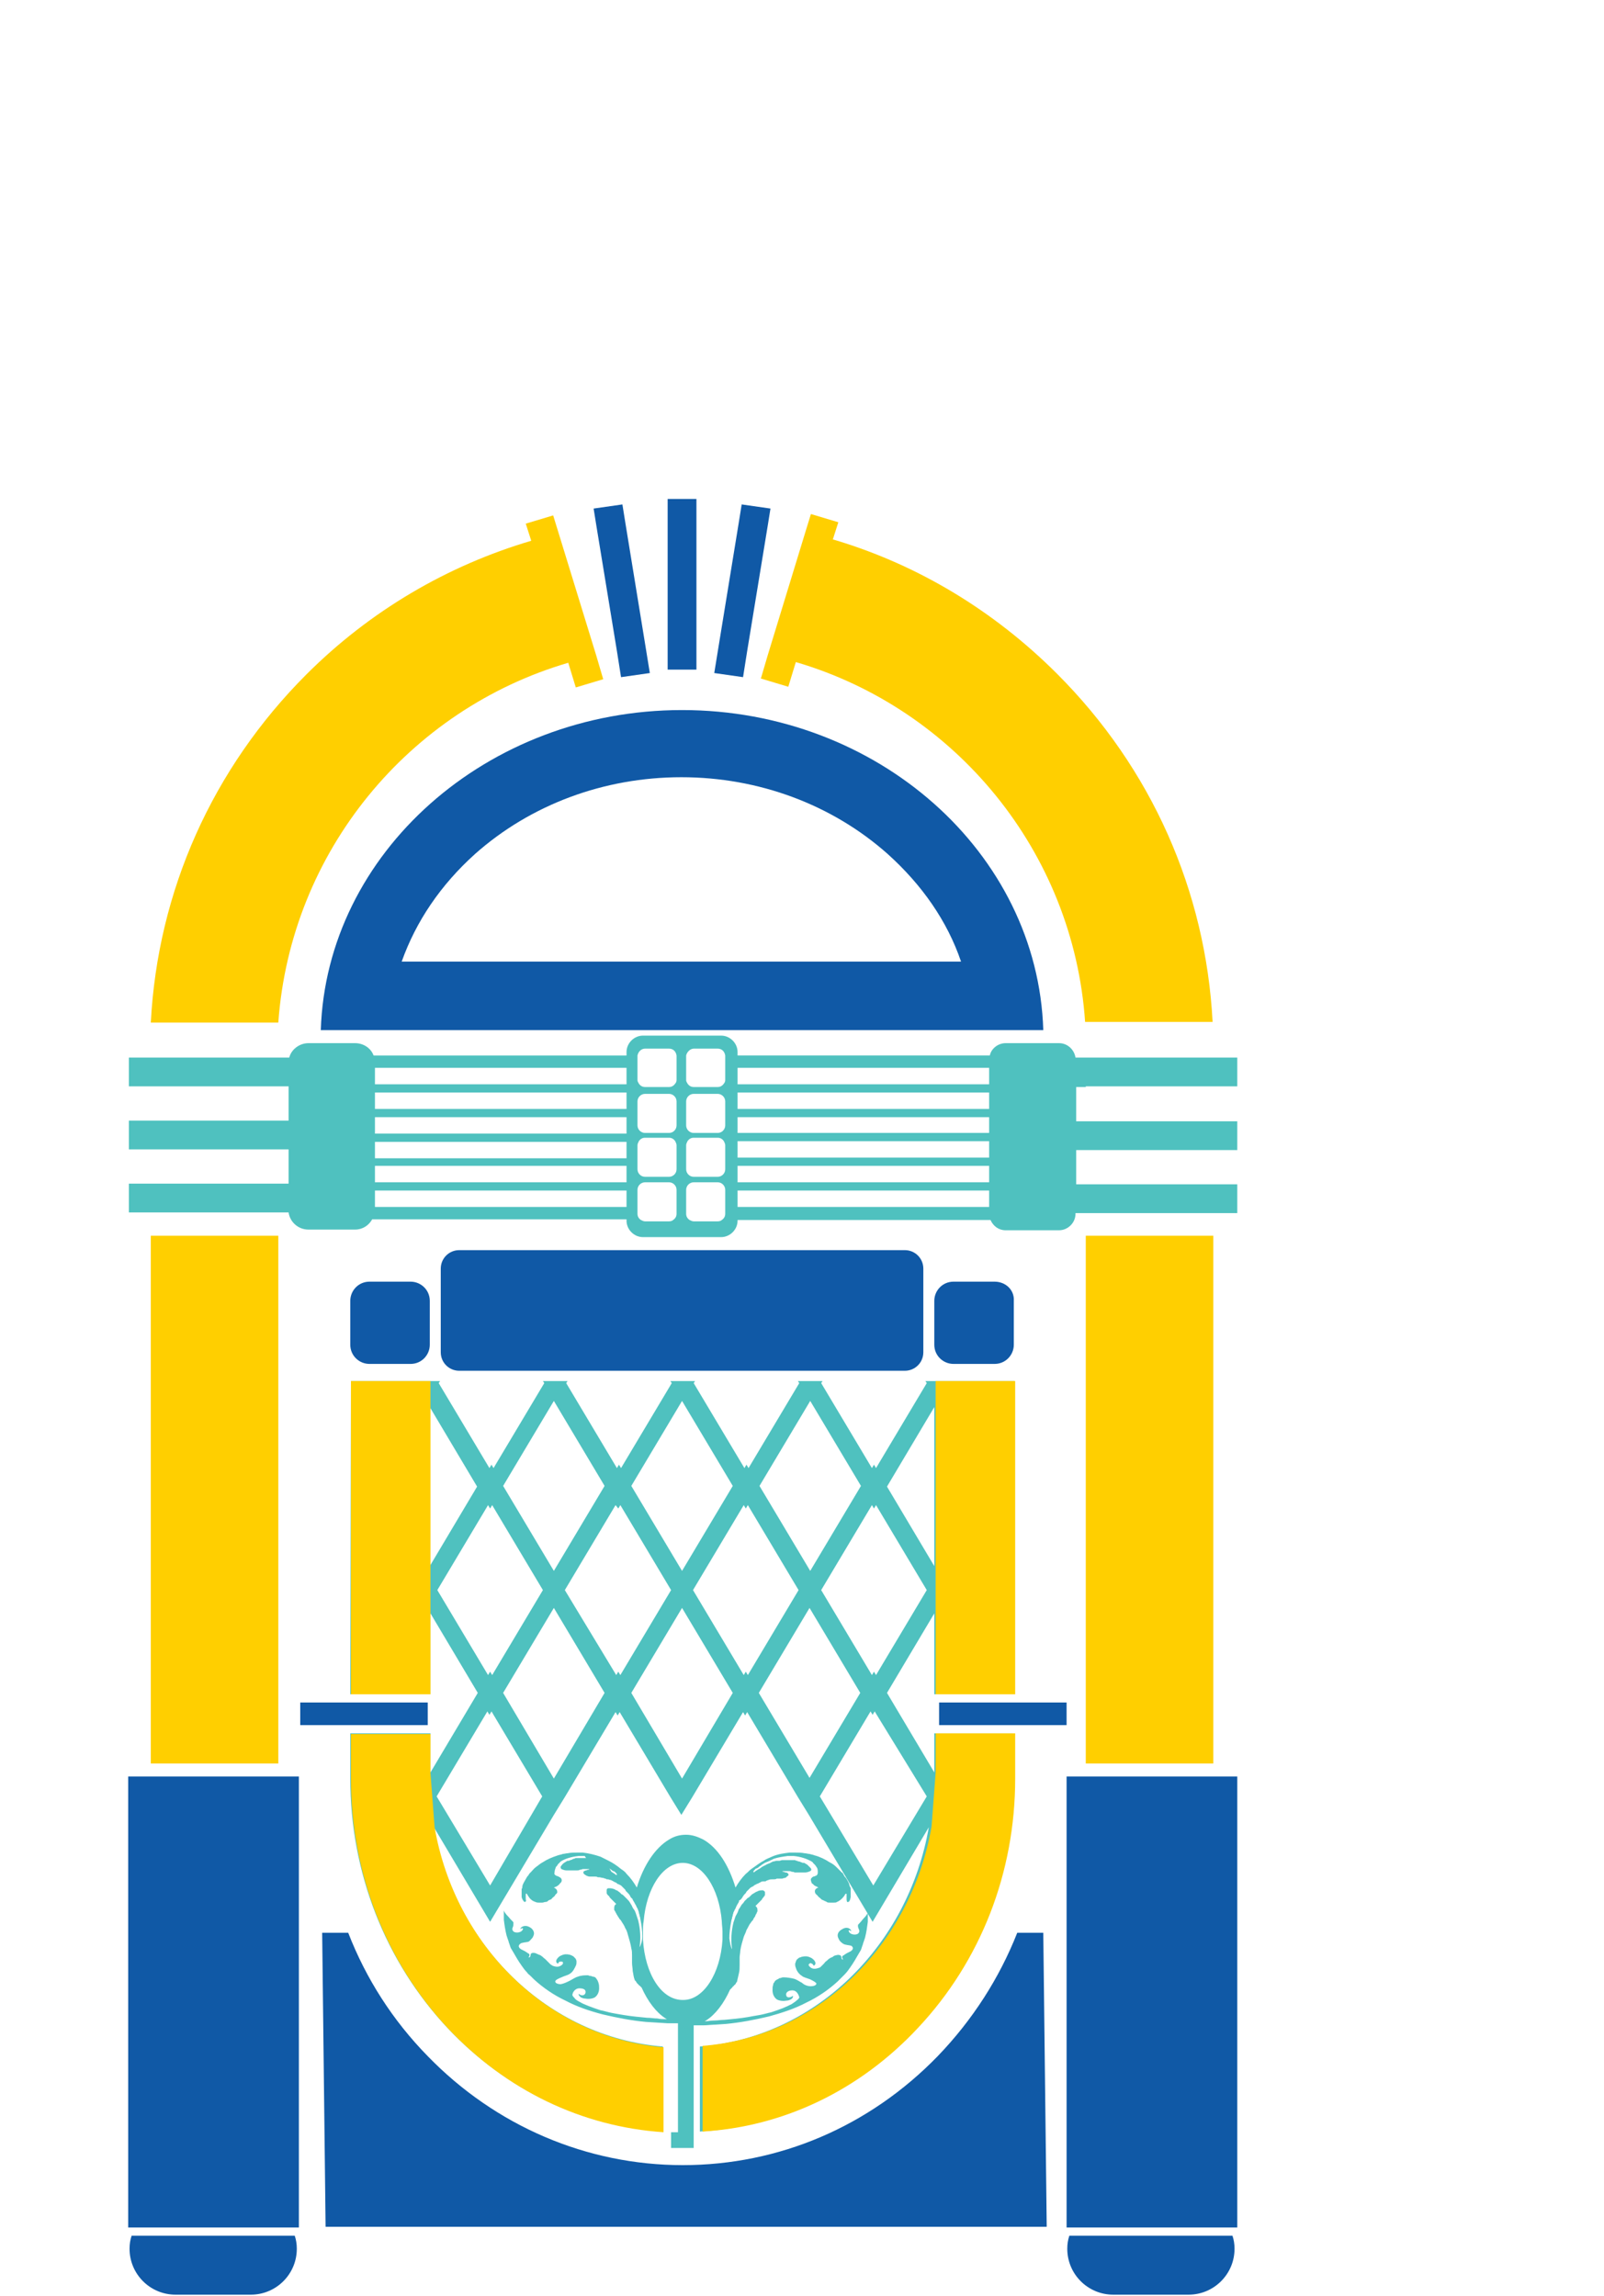
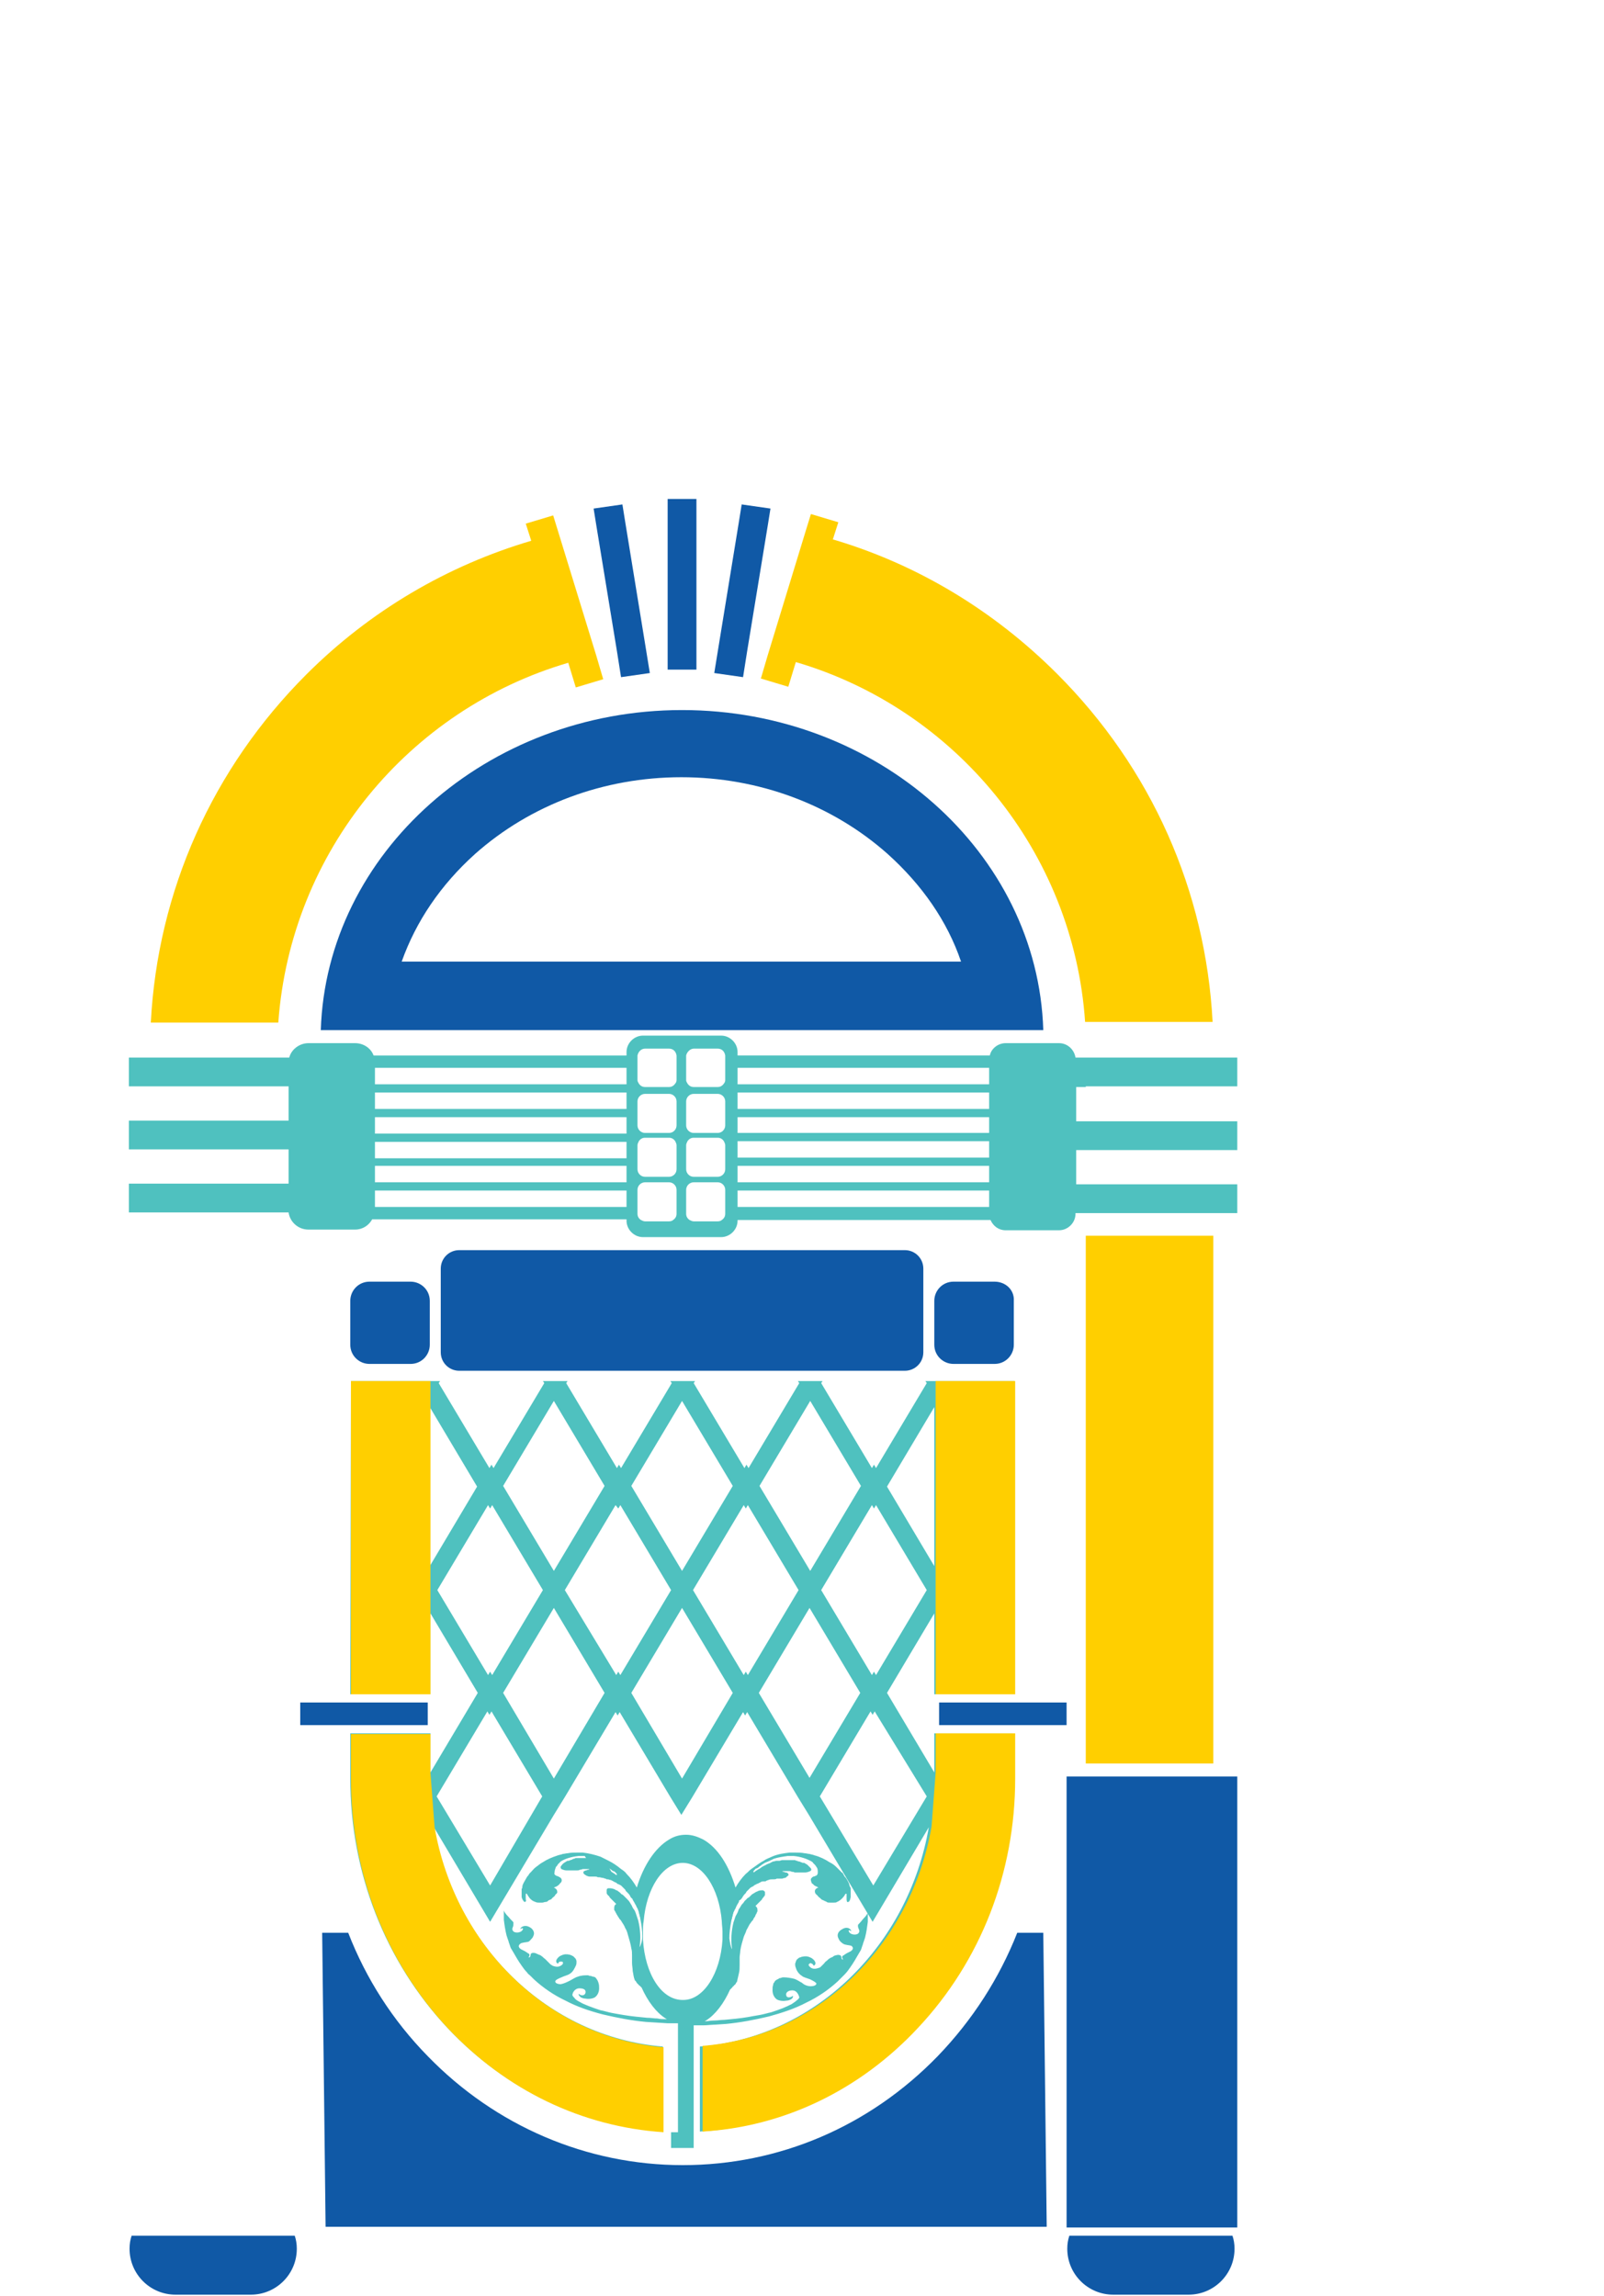
<svg xmlns="http://www.w3.org/2000/svg" version="1.1" id="レイヤー_1" x="0px" y="0px" viewBox="0 0 234 335" style="enable-background:new 0 0 234 335;" xml:space="preserve">
  <style type="text/css">
	.st0{fill:none;}
	.st1{fill:#4FC1BF;}
	.st2{fill:#FFCF00;}
	.st3{fill:#1059A6;}
</style>
  <g>
    <g>
      <polygon class="st0" points="106.9,216.9 99.5,204.4 92.1,216.9 99.5,229.3   " />
      <polygon class="st0" points="88.3,216.9 80.8,204.4 73.4,216.9 80.8,229.3   " />
      <polygon class="st0" points="127.5,220.1 127.2,219.5 119.7,232 127.2,244.4 127.5,243.9 127.8,244.4 135.2,232 127.8,219.5   " />
      <polygon class="st0" points="125.6,216.9 118.2,204.4 110.7,216.9 118.2,229.3   " />
      <polygon class="st0" points="136.3,205.3 129.4,216.9 136.3,228.5   " />
      <polygon class="st0" points="69.6,216.9 62.7,205.3 62.7,228.5   " />
      <rect x="107.6" y="155.8" class="st0" width="36.7" height="2.4" />
      <path class="st0" d="M99.5,291.9c3,0,5.4-3.9,5.7-8.8c0-0.4,0-0.8,0-1.2c0-0.5,0-1-0.1-1.5c-0.4-4.8-2.8-8.5-5.7-8.5    c-2.9,0-5.3,3.7-5.7,8.5c0,0.5-0.1,1-0.1,1.5c0,0.4,0,0.8,0,1.2C94.1,288,96.5,291.9,99.5,291.9z" />
      <path class="st0" d="M89.6,273.2c0,0-0.1-0.1-0.2-0.1s-0.1-0.1-0.2-0.1c-0.1-0.1-0.2-0.2-0.4-0.3l0.3,0.5c0.3,0.2,0.5,0.3,0.6,0.4    s0.2,0.1,0.2,0S89.8,273.3,89.6,273.2z" />
-       <path class="st0" d="M129.6,124.6c-8.1-7.2-18.8-11.2-30.1-11.2s-22,4-30.1,11.2c-5,4.5-8.7,9.8-10.7,15.7h81.8    C138.3,134.5,134.7,129.1,129.6,124.6z" />
      <rect x="107.6" y="159.4" class="st0" width="36.7" height="2.4" />
      <polygon class="st0" points="71.5,250.2 71.2,249.7 63.8,262.1 71.5,275.1 79.3,262.1 71.8,249.7   " />
      <polygon class="st0" points="71.8,244.4 79.3,232 71.8,219.5 71.5,220.1 71.2,219.5 63.8,232 71.2,244.4 71.5,243.9   " />
      <polygon class="st0" points="108.5,244.4 108.8,243.9 109.2,244.4 116.6,232 109.2,219.5 108.8,220.1 108.5,219.5 101.1,232   " />
      <polygon class="st0" points="73.4,247 80.8,259.5 88.3,247 80.8,234.6   " />
      <polygon class="st0" points="118.2,234.6 110.7,247 118.2,259.5 125.6,247   " />
      <polygon class="st0" points="127.2,249.7 119.7,262.1 127.5,275.1 135.2,262.1 127.8,249.7 127.5,250.2   " />
      <polygon class="st0" points="89.9,244.4 90.2,243.9 90.5,244.4 97.9,232 90.5,219.5 90.2,220.1 89.9,219.5 82.4,232   " />
      <polygon class="st0" points="92.1,247 99.5,259.5 106.9,247 99.5,234.6   " />
      <path class="st0" d="M104.7,159.5h-3.5c-0.6,0-1.1,0.5-1.1,1.1v1.1v1.2v1.2c0,0.6,0.5,1.1,1.1,1.1h3.5c0.6,0,1.1-0.5,1.1-1.1V163    v-1.2v-1.1C105.8,160,105.3,159.5,104.7,159.5z" />
      <rect x="54.7" y="159.4" class="st0" width="36.7" height="2.4" />
      <rect x="54.7" y="166.6" class="st0" width="36.7" height="2.4" />
      <rect x="54.7" y="163" class="st0" width="36.7" height="2.4" />
      <rect x="54.7" y="173.7" class="st0" width="36.7" height="2.4" />
      <rect x="107.6" y="163" class="st0" width="36.7" height="2.4" />
-       <path class="st0" d="M93,155.8v1.8c0,0.2,0.1,0.4,0.2,0.5c0.2,0.3,0.5,0.5,0.9,0.5h3.5c0.4,0,0.7-0.2,0.9-0.5    c0.1-0.2,0.2-0.3,0.2-0.5v-1.8v-1.7c0,0,0,0,0-0.1c0-0.6-0.5-1-1.1-1h-3.5c-0.6,0-1,0.4-1.1,1c0,0,0,0,0,0.1V155.8z" />
      <path class="st0" d="M98.7,177.1v-1v-2.4v-0.1c0-0.6-0.5-1.1-1.1-1.1h-3.5c-0.6,0-1.1,0.5-1.1,1.1v0.1v2.4v1    c0,0.4,0.2,0.7,0.5,0.9c0.2,0.1,0.4,0.2,0.6,0.2h3.5c0.2,0,0.4-0.1,0.6-0.2C98.5,177.8,98.7,177.5,98.7,177.1z" />
      <path class="st0" d="M104.7,166h-3.5c-0.4,0-0.7,0.2-0.9,0.5c-0.1,0.2-0.2,0.4-0.2,0.6v1.8v1.2v0.5c0,0.6,0.5,1.1,1.1,1.1h3.5    c0.6,0,1.1-0.5,1.1-1.1v-0.5v-1.2v-1.8c0-0.2-0.1-0.4-0.2-0.6C105.5,166.3,105.1,166,104.7,166z" />
      <path class="st0" d="M100.2,155.8v1.8c0,0.2,0.1,0.4,0.2,0.5c0.2,0.3,0.5,0.5,0.9,0.5h3.5c0.4,0,0.7-0.2,0.9-0.5    c0.1-0.2,0.2-0.3,0.2-0.5v-1.8v-1.7c0,0,0,0,0-0.1c0-0.6-0.5-1-1.1-1h-3.5c-0.6,0-1,0.4-1.1,1c0,0,0,0,0,0.1V155.8z" />
      <path class="st0" d="M94.1,171.7h3.5c0.6,0,1.1-0.5,1.1-1.1v-0.5v-1.2v-1.8c0-0.2-0.1-0.4-0.2-0.6c-0.2-0.3-0.5-0.5-0.9-0.5h-3.5    c-0.4,0-0.7,0.2-0.9,0.5c-0.1,0.2-0.2,0.4-0.2,0.6v1.8v1.2v0.5C93,171.2,93.5,171.7,94.1,171.7z" />
      <rect x="54.7" y="155.8" class="st0" width="36.7" height="2.4" />
-       <path class="st0" d="M94.1,165.2h3.5c0.6,0,1.1-0.5,1.1-1.1V163v-1.2v-1.1c0-0.6-0.5-1.1-1.1-1.1h-3.5c-0.6,0-1.1,0.5-1.1,1.1v1.1    v1.2v1.2C93,164.7,93.5,165.2,94.1,165.2z" />
      <rect x="107.6" y="170.1" class="st0" width="36.7" height="2.4" />
      <rect x="107.6" y="166.6" class="st0" width="36.7" height="2.4" />
      <path class="st0" d="M105.8,177.1v-1v-2.4v-0.1c0-0.6-0.5-1.1-1.1-1.1h-3.5c-0.6,0-1.1,0.5-1.1,1.1v0.1v2.4v1    c0,0.4,0.2,0.7,0.5,0.9c0.2,0.1,0.4,0.2,0.6,0.2h3.5c0.2,0,0.4-0.1,0.6-0.2C105.6,177.8,105.8,177.5,105.8,177.1z" />
      <rect x="107.6" y="173.7" class="st0" width="36.7" height="2.4" />
      <rect x="54.7" y="170.1" class="st0" width="36.7" height="2.4" />
      <path class="st1" d="M51.1,247.2h11.4h0.3v-11.8l6.9,11.6l-6.9,11.6v-5.7h-0.3H51.1v6.6c0,13.7,5.1,26.7,14.2,36.4    c8.5,9,19.5,14.3,31.4,15.1v-12.4c-16.8-1.4-30.4-14.8-33.4-32l8.2,13.8l9.3-15.6l1.6-2.6l7.4-12.4l0.3,0.5l0.3-0.5l7.4,12.4    l1.6,2.6l1.6-2.6l7.4-12.4l0.3,0.5l0.3-0.5l7.4,12.4l1.6,2.6l9.3,15.6l8.2-13.8c-3,17.3-16.6,30.7-33.4,32V311    c11.8-0.7,22.9-6,31.4-15.1c9.2-9.8,14.2-22.7,14.2-36.4v-6.6H137h-0.7v5.7l-6.9-11.6l6.9-11.6v11.8h0.7h11v-45.7h-9.8h-1.9H135    l0.2,0.3l-7.4,12.4l-0.3-0.5l-0.3,0.5l-7.4-12.4l0.2-0.3h-0.4h-2.8h-0.4l0.2,0.3l-7.4,12.4l-0.3-0.5l-0.3,0.5l-7.4-12.4l0.2-0.3    H101h-2.8h-0.4l0.2,0.3l-7.4,12.4l-0.3-0.5l-0.3,0.5l-7.4-12.4l0.2-0.3h-0.4h-2.8h-0.4l0.2,0.3L72,214.2l-0.3-0.5l-0.3,0.5    L64,201.8l0.2-0.3h-1.3H61h-9.8L51.1,247.2L51.1,247.2z M63.8,232l7.4-12.4l0.3,0.5l0.3-0.5l7.4,12.4l-7.4,12.4l-0.3-0.5l-0.3,0.5    L63.8,232z M71.5,275.1l-7.8-13l7.4-12.4l0.3,0.5l0.3-0.5l7.4,12.4L71.5,275.1z M80.8,259.5L73.4,247l7.4-12.4l7.4,12.4    L80.8,259.5z M90.2,220.1l0.3-0.5l7.4,12.4l-7.4,12.4l-0.3-0.5l-0.3,0.5L82.4,232l7.4-12.4L90.2,220.1z M99.5,259.5L92.1,247    l7.4-12.4l7.4,12.4L99.5,259.5z M108.8,220.1l0.3-0.5l7.4,12.4l-7.4,12.4l-0.3-0.5l-0.3,0.5l-7.4-12.4l7.4-12.4L108.8,220.1z     M110.7,247l7.4-12.4l7.4,12.4l-7.4,12.4L110.7,247z M135.2,262.1l-7.8,13l-7.8-13l7.4-12.4l0.3,0.5l0.3-0.5L135.2,262.1z     M127.8,244.4l-0.3-0.5l-0.3,0.5l-7.4-12.4l7.4-12.4l0.3,0.5l0.3-0.5l7.4,12.4L127.8,244.4z M136.3,205.3v23.2l-6.9-11.6    L136.3,205.3z M118.2,204.4l7.4,12.4l-7.4,12.4l-7.4-12.4L118.2,204.4z M99.5,204.4l7.4,12.4l-7.4,12.4l-7.4-12.4L99.5,204.4z     M80.8,204.4l7.4,12.4l-7.4,12.4l-7.4-12.4L80.8,204.4z M69.6,216.9l-6.9,11.6v-23.2L69.6,216.9z" />
      <g>
        <rect x="51.2" y="201.5" class="st2" width="11.6" height="45.7" />
        <path class="st2" d="M63.4,266.6l-0.6-7.9V253H51.2v6.6c0,13.7,5.1,26.7,14.2,36.4c8.5,9,19.5,14.3,31.4,15.1v-12.4     C80,297.3,66.4,283.9,63.4,266.6z" />
        <path class="st2" d="M136.5,252.9v5.7l-0.6,7.9c-3,17.3-16.6,30.7-33.4,32V311c11.8-0.7,22.9-6,31.4-15.1     c9.2-9.8,14.2-22.7,14.2-36.4v-6.6H136.5z" />
        <rect x="136.5" y="201.5" class="st2" width="11.6" height="45.7" />
        <line class="st0" x1="136.5" y1="205.3" x2="136.5" y2="228.5" />
        <line class="st0" x1="62.8" y1="228.5" x2="62.8" y2="205.3" />
      </g>
-       <path class="st3" d="M99.5,103.6L99.5,103.6c-28.5,0-51.9,20.9-52.7,46.7h105.4C151.4,124.4,128,103.6,99.5,103.6z M58.6,140.3    c2.1-5.9,5.7-11.2,10.7-15.7c8.1-7.2,18.8-11.2,30.1-11.2s22,4,30.1,11.2c5,4.5,8.7,9.8,10.7,15.7H58.6z" />
+       <path class="st3" d="M99.5,103.6L99.5,103.6c-28.5,0-51.9,20.9-52.7,46.7h105.4C151.4,124.4,128,103.6,99.5,103.6z M58.6,140.3    c2.1-5.9,5.7-11.2,10.7-15.7c8.1-7.2,18.8-11.2,30.1-11.2s22,4,30.1,11.2c5,4.5,8.7,9.8,10.7,15.7z" />
      <path class="st3" d="M59.9,199c1.6,0,2.8-1.3,2.8-2.8v-6.4c0-1.6-1.3-2.8-2.8-2.8h-6c-1.6,0-2.8,1.3-2.8,2.8v6.4    c0,1.6,1.3,2.8,2.8,2.8H59.9z" />
      <path class="st3" d="M145.1,187h-6c-1.6,0-2.8,1.3-2.8,2.8v6.4c0,1.6,1.3,2.8,2.8,2.8h6c1.6,0,2.8-1.3,2.8-2.8v-6.4    C148,188.2,146.7,187,145.1,187z" />
      <rect x="155.6" y="259.2" class="st3" width="24.9" height="65.8" />
      <path class="st3" d="M148.4,282c-2.6,6.6-6.5,12.7-11.6,18c-10,10.3-23.2,15.9-37.2,15.9s-27.3-5.7-37.2-15.9    c-5.1-5.2-9-11.3-11.6-18H47l0.5,42.9h105.2l-0.5-42.9H148.4z" />
-       <rect x="18.7" y="259.2" class="st3" width="24.9" height="65.8" />
      <path class="st2" d="M111,99l4,1.2l1.1-3.6c23.2,6.8,40.5,27.6,42.2,52.5h18.6c-1-19.1-8.9-37-22.7-50.8    c-9.3-9.3-20.5-16-32.7-19.6l0.8-2.5l-4-1.2l-0.8,2.6l-5.5,18L111,99z" />
      <rect x="158.4" y="180.3" class="st2" width="18.6" height="77" />
      <polygon class="st3" points="101.6,94.3 101.6,75.7 101.6,72.8 97.4,72.8 97.4,75.7 97.4,94.3 97.4,97.7 101.6,97.7   " />
      <polygon class="st3" points="90,95 90.6,98.8 94.8,98.2 94.2,94.5 91.2,76.1 90.8,73.6 86.6,74.2 87,76.7   " />
      <polygon class="st3" points="109,95 112,76.7 112.4,74.2 108.2,73.6 107.8,76.1 104.8,94.5 104.2,98.2 108.4,98.8   " />
      <path class="st2" d="M82.9,96.7l1.1,3.6l4-1.2l-1-3.4l-5.5-17.9l-0.8-2.6l-4,1.2l0.8,2.5C65.3,82.5,54,89.1,44.7,98.4    C31,112.1,23,130,22,149.2h18.6C42.4,124.2,59.7,103.5,82.9,96.7z" />
-       <rect x="22" y="180.3" class="st2" width="18.6" height="77" />
      <path class="st1" d="M158.4,158.5H177h3.5v-4.2H177h-18.6h-1.5c-0.2-1.2-1.2-2.1-2.4-2.1h-7.8c-1.1,0-2.1,0.8-2.3,1.8h-36.8v-0.5    c0-1.3-1.1-2.4-2.4-2.4H93.8c-1.3,0-2.4,1.1-2.4,2.4v0.5H54.5c-0.4-1.1-1.5-1.8-2.7-1.8H45c-1.3,0-2.5,0.9-2.8,2.1h-1.6H22h-3.2    v4.2H22h18.6h1.5v5h-1.5H22h-3.2v4.2H22h18.6h1.5v5h-1.5H22h-3.2v4.2H22h18.6h1.5c0.2,1.4,1.4,2.5,2.9,2.5h6.8    c1.1,0,2-0.6,2.5-1.5h37.1v0.2c0,1.3,1.1,2.4,2.4,2.4h11.4c1.3,0,2.4-1.1,2.4-2.4V178h36.9c0.4,0.9,1.2,1.5,2.2,1.5h7.8    c1.3,0,2.4-1.1,2.4-2.4V177h1.5H177h3.5v-4.2H177h-18.6H157v-5h1.5H177h3.5v-4.2H177h-18.6H157v-5h1.4V158.5z M144.3,155.8v2.4    h-36.7v-2.4H144.3z M144.3,161.8h-36.7v-2.4h36.7V161.8z M144.3,165.3h-36.7V163h36.7V165.3z M144.3,168.9h-36.7v-2.4h36.7V168.9z     M144.3,172.5h-36.7v-2.4h36.7V172.5z M54.7,170.1h36.7v2.4H54.7V170.1z M54.7,166.6h36.7v2.4H54.7V166.6z M54.7,163h36.7v2.4    H54.7V163z M54.7,159.4h36.7v2.4H54.7V159.4z M105.8,161.8v1.2v1.2c0,0.6-0.5,1.1-1.1,1.1h-3.5c-0.6,0-1.1-0.5-1.1-1.1V163v-1.2    v-1.1c0-0.6,0.5-1.1,1.1-1.1h3.5c0.6,0,1.1,0.5,1.1,1.1V161.8z M105.8,167.1v1.8v1.2v0.5c0,0.6-0.5,1.1-1.1,1.1h-3.5    c-0.6,0-1.1-0.5-1.1-1.1v-0.5v-1.2v-1.8c0-0.2,0.1-0.4,0.2-0.6c0.2-0.3,0.5-0.5,0.9-0.5h3.5c0.4,0,0.7,0.2,0.9,0.5    C105.7,166.7,105.8,166.9,105.8,167.1z M93,170.1v-1.2v-1.8c0-0.2,0.1-0.4,0.2-0.6c0.2-0.3,0.5-0.5,0.9-0.5h3.5    c0.4,0,0.7,0.2,0.9,0.5c0.1,0.2,0.2,0.4,0.2,0.6v1.8v1.2v0.5c0,0.6-0.5,1.1-1.1,1.1h-3.5c-0.6,0-1.1-0.5-1.1-1.1V170.1z M93,163    v-1.2v-1.1c0-0.6,0.5-1.1,1.1-1.1h3.5c0.6,0,1.1,0.5,1.1,1.1v1.1v1.2v1.2c0,0.6-0.5,1.1-1.1,1.1h-3.5c-0.6,0-1.1-0.5-1.1-1.1V163z     M101.2,153h3.5c0.6,0,1,0.4,1.1,1c0,0,0,0,0,0.1v1.7v1.8c0,0.2-0.1,0.4-0.2,0.5c-0.2,0.3-0.5,0.5-0.9,0.5h-3.5    c-0.4,0-0.7-0.2-0.9-0.5c-0.1-0.2-0.2-0.3-0.2-0.5v-1.8v-1.7c0,0,0,0,0-0.1C100.2,153.5,100.7,153,101.2,153z M94.1,153h3.5    c0.6,0,1,0.4,1.1,1c0,0,0,0,0,0.1v1.7v1.8c0,0.2-0.1,0.4-0.2,0.5c-0.2,0.3-0.5,0.5-0.9,0.5h-3.5c-0.4,0-0.7-0.2-0.9-0.5    c-0.1-0.2-0.2-0.3-0.2-0.5v-1.8v-1.7c0,0,0,0,0-0.1C93.1,153.5,93.5,153,94.1,153z M91.4,158.2H54.7v-2.4h36.7V158.2z M54.7,176.1    v-2.4h36.7v2.4H54.7z M97.6,178.2h-3.5c-0.2,0-0.4-0.1-0.6-0.2c-0.3-0.2-0.5-0.5-0.5-0.9v-1v-2.4v-0.1c0-0.6,0.5-1.1,1.1-1.1h3.5    c0.6,0,1.1,0.5,1.1,1.1v0.1v2.4v1c0,0.4-0.2,0.7-0.5,0.9C98.1,178.1,97.9,178.2,97.6,178.2z M104.7,178.2h-3.5    c-0.2,0-0.4-0.1-0.6-0.2c-0.3-0.2-0.5-0.5-0.5-0.9v-1v-2.4v-0.1c0-0.6,0.5-1.1,1.1-1.1h3.5c0.6,0,1.1,0.5,1.1,1.1v0.1v2.4v1    c0,0.4-0.2,0.7-0.5,0.9C105.2,178.1,105,178.2,104.7,178.2z M107.6,173.7h36.7v2.4h-36.7C107.6,176.1,107.6,173.7,107.6,173.7z" />
      <polygon class="st3" points="137,248.4 137,251.7 148,251.7 155.6,251.7 155.6,248.4 148,248.4   " />
      <path class="st1" d="M97.9,311.1v2.3h3.3v-2.3v-12.4v-3.2h0.6h0.1c0.2,0,0.3,0,0.5,0c0.1,0,0.2,0,0.3,0l1.6-0.1l1.6-0.1    c2.1-0.2,4.2-0.6,6.3-1.1c1.8-0.5,3.7-1.1,5.4-2c1.7-0.8,3.3-1.9,4.6-3.1c0.2-0.2,0.3-0.3,0.5-0.5s0.3-0.3,0.5-0.5    c0.3-0.3,0.6-0.7,0.8-1c0.5-0.7,0.9-1.4,1.3-2.1l0.3-0.5l0.2-0.6c0.1-0.2,0.1-0.4,0.2-0.6l0.1-0.3l0.1-0.3    c0.2-0.8,0.3-1.5,0.4-2.3c0,0,0-0.1,0-0.2s0-0.3,0-0.4c0-0.3,0-0.7,0-0.8c0,0.2-0.3,0.6-0.7,1c-0.3,0.4-0.7,0.8-0.7,0.8    c-0.1,0.2,0,0.5,0.1,0.7s0.1,0.4-0.1,0.6c-0.3,0.3-1.3,0.2-1.4-0.4c0-0.2,0.3,0.1,0.4,0c-0.3-0.5-0.8-0.5-1.2-0.3    c-0.4,0.2-0.8,0.5-0.8,1c0,0.2,0.1,0.4,0.2,0.6s0.3,0.4,0.6,0.6c0.3,0.2,0.9,0.2,1.2,0.3c0.4,0.3,0.2,0.6-0.1,0.8    c-0.2,0.1-0.4,0.2-0.6,0.3c-0.1,0.1-0.2,0.1-0.3,0.2c-0.1,0.1-0.2,0.1-0.3,0.2c-0.1,0.2,0,0.3,0.1,0.5c-0.4,0-0.1-0.4-0.4-0.6    c-0.2-0.1-0.4-0.1-0.7,0c-0.1,0-0.3,0.1-0.4,0.2s-0.3,0.1-0.4,0.2c-0.2,0.1-0.3,0.2-0.5,0.4c-0.2,0.1-0.3,0.3-0.4,0.4    s-0.1,0.1-0.2,0.2s-0.1,0.1-0.2,0.2s-0.2,0.2-0.3,0.2c-0.5,0.2-0.9,0.2-1.2,0c-0.4-0.3-0.4-0.5-0.2-0.6c0.1-0.1,0.2-0.1,0.3,0    c0.1,0,0.2,0.1,0.3,0.3c0.3-0.1,0.3-0.4,0.2-0.6c-0.1-0.2-0.4-0.5-0.7-0.6c-0.4-0.2-0.8-0.2-1.2-0.1c-0.1,0-0.2,0.1-0.3,0.1    c-0.1,0-0.2,0.1-0.2,0.1c-0.1,0.1-0.3,0.2-0.3,0.3c-0.1,0.1-0.1,0.3-0.2,0.5c0,0.2,0,0.4,0.1,0.6c0.1,0.4,0.4,0.9,0.9,1.2    c0.2,0.2,0.7,0.3,1.2,0.5c0.4,0.2,0.8,0.4,0.9,0.6c0,0.3-0.5,0.4-0.8,0.4c-0.5,0-1-0.2-1.3-0.5c-0.4-0.2-0.8-0.5-1.2-0.6    c-0.4-0.1-1-0.2-1.5-0.2c-0.1,0-0.2,0-0.4,0.1c-0.1,0-0.2,0-0.3,0.1c-0.2,0.1-0.4,0.2-0.5,0.3c-0.1,0.1-0.1,0.2-0.2,0.3    c-0.1,0.1-0.1,0.2-0.1,0.3c-0.1,0.2-0.1,0.5-0.1,0.8c0,0.5,0.2,1,0.6,1.3c0.3,0.2,0.9,0.3,1.4,0.2c0.3,0,0.5-0.1,0.7-0.2    s0.3-0.3,0.3-0.5c-0.6,0.4-1,0.2-1-0.1c-0.1-0.3,0.2-0.7,0.9-0.7c0.6,0,0.9,0.6,1,1c0,0.1,0,0.1-0.1,0.2c0,0.1-0.1,0.1-0.2,0.2    c-0.2,0.2-0.5,0.4-0.8,0.6c-0.4,0.2-0.8,0.4-1.3,0.6s-1.1,0.4-1.7,0.6c-0.5,0.1-1.1,0.3-1.7,0.4s-1.2,0.2-1.7,0.3    c-1.2,0.2-2.3,0.3-3.4,0.4c-0.5,0-1,0.1-1.5,0.1s-0.9,0.1-1.2,0.1l0,0c-0.1,0-0.1,0-0.2,0c0.1,0,0.1-0.1,0.2-0.1    c1.4-0.9,2.6-2.5,3.5-4.5c0.1-0.1,0.2-0.2,0.3-0.3c0.1-0.1,0.1-0.2,0.2-0.2c0.1-0.1,0.1-0.2,0.2-0.2c0.1-0.1,0.2-0.3,0.2-0.3    s0-0.1,0.1-0.1l0,0c0.1-0.4,0.2-0.9,0.3-1.3c0.1-0.4,0.1-0.8,0.1-1.2c0-0.2,0-0.4,0-0.6V286v-0.1v-0.1c0-0.1,0-0.2,0-0.2    c0-0.3,0.1-0.7,0.1-1c0.1-0.7,0.3-1.3,0.5-2c0.1-0.3,0.3-0.6,0.4-1c0.2-0.3,0.3-0.6,0.5-0.9c0.1-0.1,0.2-0.3,0.3-0.4    c0.1-0.1,0.2-0.2,0.2-0.3c0.1-0.2,0.3-0.4,0.3-0.5s0.1-0.2,0.1-0.2c0-0.1,0.1-0.1,0.1-0.2s0-0.1,0.1-0.2c0-0.1,0-0.1,0-0.1    c0-0.2,0-0.4-0.1-0.5s-0.1-0.2-0.2-0.2c0.2-0.2,0.4-0.4,0.6-0.6l0.1-0.1c0,0,0,0,0.1-0.1c0,0,0,0,0.1-0.1s0.1-0.2,0.2-0.3l0.1-0.1    c0,0,0-0.1,0.1-0.1c0-0.1,0.1-0.2,0.1-0.2c0-0.1,0-0.2,0-0.2c0-0.1,0-0.1,0-0.2s-0.1-0.2-0.3-0.3c-0.2,0-0.4,0-0.7,0.1    c-0.1,0.1-0.3,0.1-0.4,0.2c-0.2,0.1-0.3,0.2-0.5,0.3l-0.1,0.1c0,0,0,0-0.1,0.1c0,0,0,0-0.1,0.1s-0.2,0.2-0.3,0.2L109,277l-0.1,0.1    c-0.1,0.1-0.2,0.2-0.3,0.3c-0.1,0.2-0.3,0.4-0.4,0.5c-0.1,0.2-0.2,0.3-0.3,0.5c-0.1,0.1-0.2,0.3-0.2,0.4c-0.1,0.3-0.3,0.6-0.4,0.8    c-0.1,0.3-0.2,0.6-0.3,0.9c-0.3,1.2-0.4,2.6-0.2,3.9c-0.2-0.3-0.3-0.9-0.4-1.6c0-0.7,0.1-1.6,0.3-2.6c0-0.1,0.1-0.2,0.1-0.4    c0-0.1,0.1-0.2,0.1-0.4c0-0.1,0.1-0.2,0.1-0.4c0.1-0.1,0.1-0.2,0.2-0.4c0.1-0.1,0.1-0.2,0.2-0.4c0-0.1,0.1-0.1,0.1-0.2    s0.1-0.1,0.1-0.2c0.1-0.1,0.1-0.2,0.2-0.3c0,0,0,0,0-0.1s0.1-0.2,0.2-0.2l0.1-0.1c0.2-0.2,0.3-0.5,0.5-0.7l0.1-0.1l0.1-0.1    l0.1-0.2c0.1-0.1,0.2-0.2,0.3-0.3c0.1-0.1,0.2-0.2,0.3-0.3c0.1,0,0.1-0.1,0.2-0.1l0.2-0.1c0.1-0.1,0.2-0.2,0.3-0.2    c0.1-0.1,0.2-0.1,0.4-0.2c0.1,0,0.1-0.1,0.2-0.1s0.1-0.1,0.2-0.1c0.1-0.1,0.2-0.1,0.4-0.1h0.1h0.1c0.1,0,0.1,0,0.2-0.1    c0.1,0,0.2-0.1,0.3-0.1c0.2-0.1,0.4-0.1,0.6-0.1c0.1,0,0.1,0,0.2,0s0.3,0,0.4-0.1h0.1h0.1c0.1,0,0.2,0,0.2,0s0.1,0,0.2,0    s0.1,0,0.2,0s0.2-0.1,0.4-0.1c0.1,0,0.2-0.1,0.3-0.2c0.3-0.2,0.3-0.3,0.1-0.5c-0.1-0.1-0.2-0.1-0.3-0.1c-0.1,0-0.2-0.1-0.3-0.1    c-0.2,0-0.2-0.1-0.1-0.1h0.1c0.1,0,0.1,0,0.2,0c0.2,0,0.3,0,0.6,0c0.1,0,0.2,0,0.4,0.1c0.1,0,0.3,0,0.4,0.1c0.1,0,0.3,0,0.4,0h0.1    h0.1c0.1,0,0.1,0,0.2,0s0.3,0,0.4,0s0.3,0,0.4,0c0.2,0,0.5-0.1,0.7-0.2s0.2-0.3,0-0.5c-0.1-0.1-0.2-0.2-0.4-0.4    c-0.1-0.1-0.2-0.1-0.3-0.2c-0.1,0-0.1-0.1-0.2-0.1h-0.1h-0.1c-0.2-0.1-0.3-0.1-0.5-0.2c-0.1,0-0.2,0-0.3-0.1c-0.1,0-0.2,0-0.3-0.1    c-0.1,0-0.2,0-0.3,0c-0.1,0-0.2,0-0.4,0c-0.1,0-0.3,0-0.4,0s-0.2,0-0.3,0h-0.1c-0.1,0-0.3,0-0.4,0s-0.3,0.1-0.4,0.1s-0.2,0-0.2,0    h-0.1h-0.1c-0.2,0-0.3,0.1-0.5,0.1c-0.1,0-0.2,0.1-0.2,0.1c-0.1,0-0.2,0.1-0.2,0.1c-0.2,0.1-0.3,0.1-0.5,0.2    c-0.3,0.2-0.7,0.3-1,0.6c-0.1,0-0.1,0.1-0.2,0.1c-0.3,0.2-0.5,0.3-0.6,0.4s-0.2,0.1-0.2,0s0.1-0.2,0.3-0.4c0,0,0.1-0.1,0.2-0.1    s0.1-0.1,0.2-0.1c0.1-0.1,0.2-0.2,0.4-0.3c0,0,0,0,0.1-0.1c0.2-0.1,0.4-0.3,0.7-0.4c0.3-0.1,0.7-0.3,1.1-0.5    c0.6-0.2,1.3-0.3,2-0.4c0.3,0,0.6,0,0.9,0c1,0.1,1.9,0.4,2.6,0.8c0.1,0.1,0.2,0.1,0.2,0.2c0.1,0.1,0.1,0.1,0.2,0.2    s0.2,0.2,0.3,0.4c0.2,0.2,0.2,0.5,0.2,0.8s-0.1,0.4-0.3,0.5c-0.1,0-0.2,0.1-0.3,0.1c-0.1,0-0.2,0.1-0.3,0.2    c-0.2,0.2-0.1,0.4,0,0.7c0,0.1,0.1,0.1,0.2,0.2s0.1,0.1,0.2,0.2c0.2,0.1,0.4,0.2,0.6,0.3c-0.4,0.1-0.6,0.4-0.5,0.7    c0,0.1,0,0.1,0.1,0.2c0,0,0,0.1,0.1,0.1c0,0,0,0.1,0.1,0.1c0.1,0.1,0.2,0.3,0.4,0.4l0.1,0.1l0.1,0.1c0.1,0.1,0.2,0.1,0.4,0.2    c0.1,0.1,0.3,0.1,0.4,0.2s0.3,0.1,0.5,0.1c0.1,0,0.2,0,0.2,0c0.1,0,0.2,0,0.3,0c0.2,0,0.4,0,0.5-0.1c0.3-0.1,0.7-0.4,1-0.8    c0.1-0.1,0.2-0.4,0.3-0.4c0.1,0,0.1,0,0.1,0.1s0,0.1,0,0.3c0,0.1,0,0.2,0,0.4c0,0.3,0.1,0.5,0.2,0.4c0.2,0,0.3-0.2,0.4-0.7    c0-0.1,0-0.2,0-0.4c0-0.1,0-0.3,0-0.5c0-0.1,0-0.2,0-0.3c0-0.1,0-0.2-0.1-0.3c-0.1-0.2-0.1-0.4-0.2-0.6s-0.2-0.4-0.4-0.7    c-0.1-0.1-0.2-0.2-0.3-0.4c0-0.1-0.1-0.1-0.1-0.2s-0.1-0.1-0.2-0.2c-0.2-0.2-0.5-0.5-0.8-0.8s-0.6-0.5-1-0.7    c-0.6-0.4-1.4-0.8-2.2-1c-0.2-0.1-0.4-0.1-0.7-0.2c-0.2,0-0.5-0.1-0.7-0.1c-0.5-0.1-1-0.1-1.5-0.1c-0.2,0-0.4,0-0.7,0    c-0.8,0.1-1.7,0.2-2.6,0.6c-0.4,0.2-0.8,0.3-1.2,0.6c-0.6,0.3-1.2,0.8-1.8,1.2c-0.3,0.2-0.5,0.5-0.8,0.7c-0.6,0.6-1.1,1.3-1.5,2    l0,0c-1-3.3-2.6-5.8-4.7-7c-0.8-0.4-1.6-0.7-2.5-0.7s-1.7,0.2-2.5,0.7c-2,1.2-3.7,3.7-4.7,7l0,0c-0.4-0.7-0.9-1.4-1.5-2    c-0.2-0.3-0.5-0.5-0.8-0.7c-0.6-0.5-1.2-0.9-1.8-1.2c-0.4-0.2-0.8-0.4-1.2-0.6c-0.9-0.3-1.7-0.5-2.6-0.6c-0.2,0-0.4,0-0.7,0    c-0.5,0-1,0-1.5,0.1c-0.2,0-0.5,0.1-0.7,0.1c-0.2,0.1-0.4,0.1-0.7,0.2c-0.9,0.3-1.6,0.6-2.2,1c-0.4,0.2-0.7,0.5-1,0.7    s-0.5,0.5-0.8,0.8c-0.1,0.1-0.1,0.1-0.2,0.2c0,0.1-0.1,0.1-0.1,0.2c-0.1,0.1-0.2,0.2-0.3,0.4c-0.1,0.2-0.3,0.5-0.4,0.7    s-0.2,0.4-0.2,0.6c0,0.1,0,0.2-0.1,0.3c0,0.1,0,0.2,0,0.3c0,0.2,0,0.3,0,0.5c0,0.1,0,0.3,0,0.4c0.1,0.4,0.3,0.6,0.4,0.7    c0.2,0,0.3-0.1,0.2-0.4c0-0.2,0-0.3,0-0.4s0-0.2,0-0.3c0-0.1,0.1-0.2,0.1-0.1c0.1,0,0.2,0.3,0.3,0.4c0.3,0.5,0.7,0.7,1,0.8    c0.2,0.1,0.4,0.1,0.5,0.1s0.2,0,0.3,0c0.1,0,0.2,0,0.2,0c0.2,0,0.3-0.1,0.5-0.1s0.3-0.1,0.4-0.2s0.3-0.1,0.4-0.2    c0.1,0,0.1-0.1,0.1-0.1l0.1-0.1c0.1-0.1,0.3-0.2,0.4-0.4c0,0,0-0.1,0.1-0.1c0,0,0-0.1,0.1-0.1c0-0.1,0.1-0.1,0.1-0.2    c0-0.3-0.1-0.5-0.5-0.7c0.3-0.1,0.5-0.2,0.6-0.3c0.1-0.1,0.2-0.1,0.2-0.2c0.1-0.1,0.1-0.1,0.2-0.2c0.2-0.2,0.2-0.5,0-0.7    c-0.1-0.1-0.2-0.1-0.3-0.2c-0.1,0-0.2-0.1-0.3-0.1c-0.2-0.1-0.4-0.2-0.3-0.5c0-0.3,0.1-0.5,0.2-0.8c0.1-0.1,0.2-0.2,0.3-0.4    c0.1-0.1,0.1-0.1,0.2-0.2s0.1-0.1,0.2-0.2c0.6-0.4,1.6-0.7,2.6-0.8c0.3,0,0.6,0,0.9,0l0.2,0.3c-0.1,0-0.2,0-0.3,0    c-0.1,0-0.3,0-0.4,0s-0.2,0-0.4,0c-0.1,0-0.2,0-0.3,0c-0.1,0-0.2,0-0.3,0.1c-0.1,0-0.2,0-0.3,0.1c-0.2,0.1-0.4,0.1-0.5,0.2h-0.1    h-0.1c-0.1,0-0.1,0.1-0.2,0.1c-0.1,0.1-0.2,0.1-0.3,0.2c-0.2,0.1-0.3,0.3-0.4,0.4c-0.2,0.2-0.1,0.4,0,0.5c0.2,0.1,0.5,0.2,0.7,0.2    c0.1,0,0.2,0,0.4,0c0.1,0,0.3,0,0.4,0s0.1,0,0.2,0h0.1h0.1c0.1,0,0.3,0,0.4,0s0.3,0,0.4-0.1c0.1,0,0.2,0,0.4-0.1    c0.2,0,0.4,0,0.6,0c0.1,0,0.1,0,0.2,0s0.1,0,0.1,0c0.1,0,0.1,0.1-0.1,0.1c-0.1,0-0.2,0.1-0.3,0.1c-0.1,0-0.2,0.1-0.3,0.1    c-0.1,0.1-0.2,0.3,0.1,0.5c0.1,0.1,0.2,0.1,0.3,0.2c0.1,0,0.2,0.1,0.4,0.1c0.1,0,0.1,0,0.2,0s0.1,0,0.2,0s0.2,0,0.2,0h0.1h0.1    c0.1,0,0.3,0,0.4,0.1c0.1,0,0.1,0,0.2,0c0.2,0,0.4,0.1,0.6,0.1c0.1,0,0.2,0.1,0.3,0.1c0.1,0,0.1,0,0.2,0.1h0.1h0.1    c0.1,0,0.2,0.1,0.4,0.1c0.1,0,0.1,0.1,0.2,0.1s0.1,0.1,0.2,0.1c0.1,0.1,0.2,0.1,0.4,0.2c0.1,0.1,0.2,0.2,0.3,0.2l0.2,0.1    c0.1,0,0.1,0.1,0.2,0.1c0.1,0.1,0.2,0.2,0.3,0.3c0.1,0.1,0.2,0.2,0.3,0.3l0.1,0.2l0.1,0.1l0.1,0.1c0.2,0.2,0.4,0.4,0.5,0.7    l0.1,0.1c0.1,0.1,0.1,0.1,0.2,0.2c0,0,0,0,0,0.1c0.1,0.1,0.1,0.2,0.2,0.3c0,0.1,0.1,0.1,0.1,0.2s0.1,0.1,0.1,0.2    c0.1,0.1,0.1,0.2,0.2,0.4c0.1,0.1,0.1,0.2,0.2,0.4c0,0.1,0.1,0.2,0.1,0.4c0,0.1,0.1,0.2,0.1,0.4c0,0.1,0.1,0.2,0.1,0.4    c0.2,1,0.3,1.8,0.3,2.6c0,0.7-0.2,1.3-0.4,1.6c0.2-1.3,0.1-2.7-0.2-3.9c-0.1-0.3-0.2-0.6-0.3-0.9c-0.1-0.3-0.2-0.6-0.4-0.8    c-0.1-0.2-0.2-0.3-0.2-0.4c-0.1-0.2-0.2-0.3-0.3-0.5c-0.1-0.2-0.3-0.4-0.4-0.5s-0.2-0.2-0.3-0.3l-0.1-0.1l-0.1-0.1    c-0.1-0.1-0.2-0.2-0.3-0.2c0,0,0,0-0.1-0.1c0,0,0,0-0.1-0.1l-0.1-0.1c-0.2-0.1-0.3-0.3-0.5-0.3c-0.2-0.1-0.3-0.2-0.4-0.2    c-0.3-0.1-0.5-0.1-0.7-0.1s-0.3,0.1-0.3,0.3c0,0.1,0,0.1,0,0.2s0,0.2,0,0.2c0,0.1,0.1,0.2,0.1,0.2s0,0.1,0.1,0.1    c0,0,0,0.1,0.1,0.1c0.1,0.1,0.1,0.2,0.2,0.3c0,0,0,0,0.1,0.1c0,0,0,0,0.1,0.1l0.1,0.1c0.2,0.2,0.4,0.4,0.6,0.6    c-0.1,0.1-0.2,0.1-0.2,0.2c-0.1,0.1-0.1,0.3-0.1,0.5v0.1c0,0.1,0,0.1,0.1,0.2c0,0.1,0.1,0.1,0.1,0.2s0.1,0.1,0.1,0.2    c0.1,0.2,0.2,0.3,0.3,0.5c0.1,0.1,0.1,0.2,0.2,0.3c0.1,0.1,0.2,0.2,0.3,0.4c0.2,0.3,0.4,0.6,0.5,0.9c0.2,0.3,0.3,0.6,0.4,1    c0.2,0.7,0.4,1.3,0.5,2c0.1,0.3,0.1,0.7,0.1,1c0,0.1,0,0.2,0,0.2v0.1v0.1v0.1c0,0.2,0,0.4,0,0.6c0,0.4,0.1,0.8,0.1,1.2    c0.1,0.4,0.1,0.8,0.3,1.3l0,0c0,0,0,0.1,0.1,0.1c0.1,0.1,0.1,0.2,0.2,0.3c0.1,0.1,0.1,0.2,0.2,0.2c0.1,0.1,0.1,0.2,0.2,0.2    c0.1,0.1,0.2,0.2,0.3,0.3c0.9,2,2.1,3.6,3.5,4.5c0.1,0,0.1,0.1,0.2,0.1c-0.1,0-0.1,0-0.2,0l0,0c-0.4,0-0.8,0-1.2-0.1    c-0.5,0-0.9-0.1-1.5-0.1c-1-0.1-2.2-0.2-3.4-0.4c-0.6-0.1-1.2-0.2-1.7-0.3c-0.6-0.1-1.1-0.3-1.7-0.4c-0.6-0.2-1.2-0.4-1.7-0.6    s-1-0.4-1.3-0.6c-0.4-0.2-0.7-0.4-0.8-0.6c-0.1-0.1-0.2-0.2-0.2-0.2c0-0.1-0.1-0.1-0.1-0.2c0-0.4,0.4-1,1-1c0.8,0,1,0.3,0.9,0.7    c-0.1,0.3-0.5,0.5-1,0.1c0,0.2,0.1,0.3,0.3,0.5c0.2,0.1,0.4,0.2,0.7,0.2c0.5,0.1,1.1,0,1.4-0.2c0.4-0.3,0.6-0.8,0.6-1.3    c0-0.3,0-0.5-0.1-0.8c0-0.1-0.1-0.2-0.1-0.3c-0.1-0.1-0.1-0.2-0.2-0.3c-0.1-0.2-0.3-0.3-0.5-0.3c-0.1,0-0.2-0.1-0.3-0.1    c-0.1,0-0.2,0-0.4-0.1c-0.5,0-1,0-1.5,0.2c-0.4,0.1-0.8,0.4-1.2,0.6c-0.4,0.2-0.8,0.4-1.3,0.5c-0.3,0-0.8-0.1-0.8-0.4    c0-0.2,0.4-0.4,0.9-0.6c0.4-0.2,0.9-0.3,1.2-0.5c0.5-0.3,0.7-0.8,0.9-1.2c0.1-0.2,0.1-0.4,0.1-0.6s-0.1-0.4-0.2-0.5    s-0.2-0.2-0.3-0.3c-0.1,0-0.2-0.1-0.2-0.1c-0.1,0-0.2-0.1-0.3-0.1c-0.4-0.1-0.8-0.1-1.2,0.1c-0.3,0.1-0.5,0.3-0.7,0.6    c-0.1,0.2-0.1,0.5,0.2,0.6c0.1-0.2,0.2-0.3,0.3-0.3c0.1,0,0.2,0,0.3,0c0.2,0.1,0.2,0.4-0.2,0.6c-0.3,0.2-0.7,0.2-1.2,0    c-0.1-0.1-0.2-0.1-0.3-0.2c-0.1-0.1-0.1-0.1-0.2-0.2s-0.1-0.1-0.2-0.2s-0.3-0.3-0.4-0.4c-0.2-0.1-0.3-0.3-0.5-0.4    c-0.1-0.1-0.3-0.2-0.4-0.2c-0.1-0.1-0.3-0.1-0.4-0.2c-0.3-0.1-0.5-0.1-0.7,0c-0.2,0.2,0,0.6-0.4,0.6c0.1-0.2,0.2-0.3,0.1-0.5    c-0.1-0.1-0.2-0.1-0.3-0.2c-0.1-0.1-0.2-0.1-0.3-0.2c-0.2-0.1-0.4-0.2-0.6-0.3c-0.3-0.2-0.5-0.5-0.1-0.8c0.2-0.2,0.9-0.2,1.2-0.3    c0.2-0.1,0.4-0.4,0.6-0.6c0.1-0.2,0.2-0.4,0.2-0.6c0-0.4-0.3-0.8-0.8-1c-0.4-0.2-1-0.1-1.2,0.3c0.1,0.1,0.3-0.2,0.4,0    c-0.1,0.6-1.1,0.7-1.4,0.4c-0.2-0.2-0.2-0.4-0.1-0.6s0.1-0.4,0.1-0.7c0-0.1-0.4-0.4-0.7-0.8c-0.4-0.4-0.7-0.8-0.7-1    c0,0.1,0,0.4,0,0.8c0,0.2,0,0.3,0,0.4s0,0.2,0,0.2c0.1,0.8,0.2,1.5,0.4,2.3l0.1,0.3l0.1,0.3c0.1,0.2,0.1,0.4,0.2,0.6l0.2,0.6    l0.3,0.5c0.4,0.7,0.8,1.4,1.3,2.1c0.2,0.3,0.5,0.7,0.8,1c0.1,0.2,0.3,0.3,0.5,0.5s0.3,0.3,0.5,0.5c1.3,1.2,2.9,2.3,4.6,3.1    c1.7,0.9,3.5,1.5,5.4,2c2.1,0.5,4.2,0.9,6.3,1.1l1.6,0.1l1.6,0.1c0.1,0,0.2,0,0.3,0c0.2,0,0.3,0,0.5,0h0.1h0.6v3.2v12.7H97.9z     M89.8,273.5c-0.1-0.1-0.3-0.2-0.6-0.4l-0.3-0.5c0.1,0.1,0.3,0.2,0.4,0.3c0.1,0.1,0.1,0.1,0.2,0.1s0.1,0.1,0.2,0.1    c0.2,0.2,0.3,0.3,0.3,0.4S89.9,273.6,89.8,273.5z M93.8,283c0-0.4,0-0.8,0-1.2c0-0.5,0-1,0.1-1.5c0.4-4.8,2.8-8.5,5.7-8.5    c2.9,0,5.3,3.7,5.7,8.5c0,0.5,0.1,1,0.1,1.5c0,0.4,0,0.8,0,1.2c-0.3,5-2.8,8.8-5.7,8.8C96.5,291.9,94.1,288,93.8,283z" />
      <polygon class="st3" points="43.8,248.4 43.8,251.7 51.1,251.7 62.4,251.7 62.4,248.4 51.1,248.4   " />
      <path class="st3" d="M19.2,326.2c-0.2,0.6-0.3,1.2-0.3,1.9l0,0c0,3.7,3,6.7,6.7,6.7h11c3.7,0,6.7-3,6.7-6.7l0,0    c0-0.7-0.1-1.3-0.3-1.9H19.2z" />
      <path class="st3" d="M156,326.2c-0.2,0.6-0.3,1.2-0.3,1.9l0,0c0,3.7,3,6.7,6.7,6.7h11c3.7,0,6.7-3,6.7-6.7l0,0    c0-0.7-0.1-1.3-0.3-1.9H156z" />
      <path class="st3" d="M132,200c1.5,0,2.7-1.2,2.7-2.7v-12.2c0-1.5-1.2-2.7-2.7-2.7H67c-1.5,0-2.7,1.2-2.7,2.7v12.2    c0,1.5,1.2,2.7,2.7,2.7H132z" />
    </g>
  </g>
</svg>